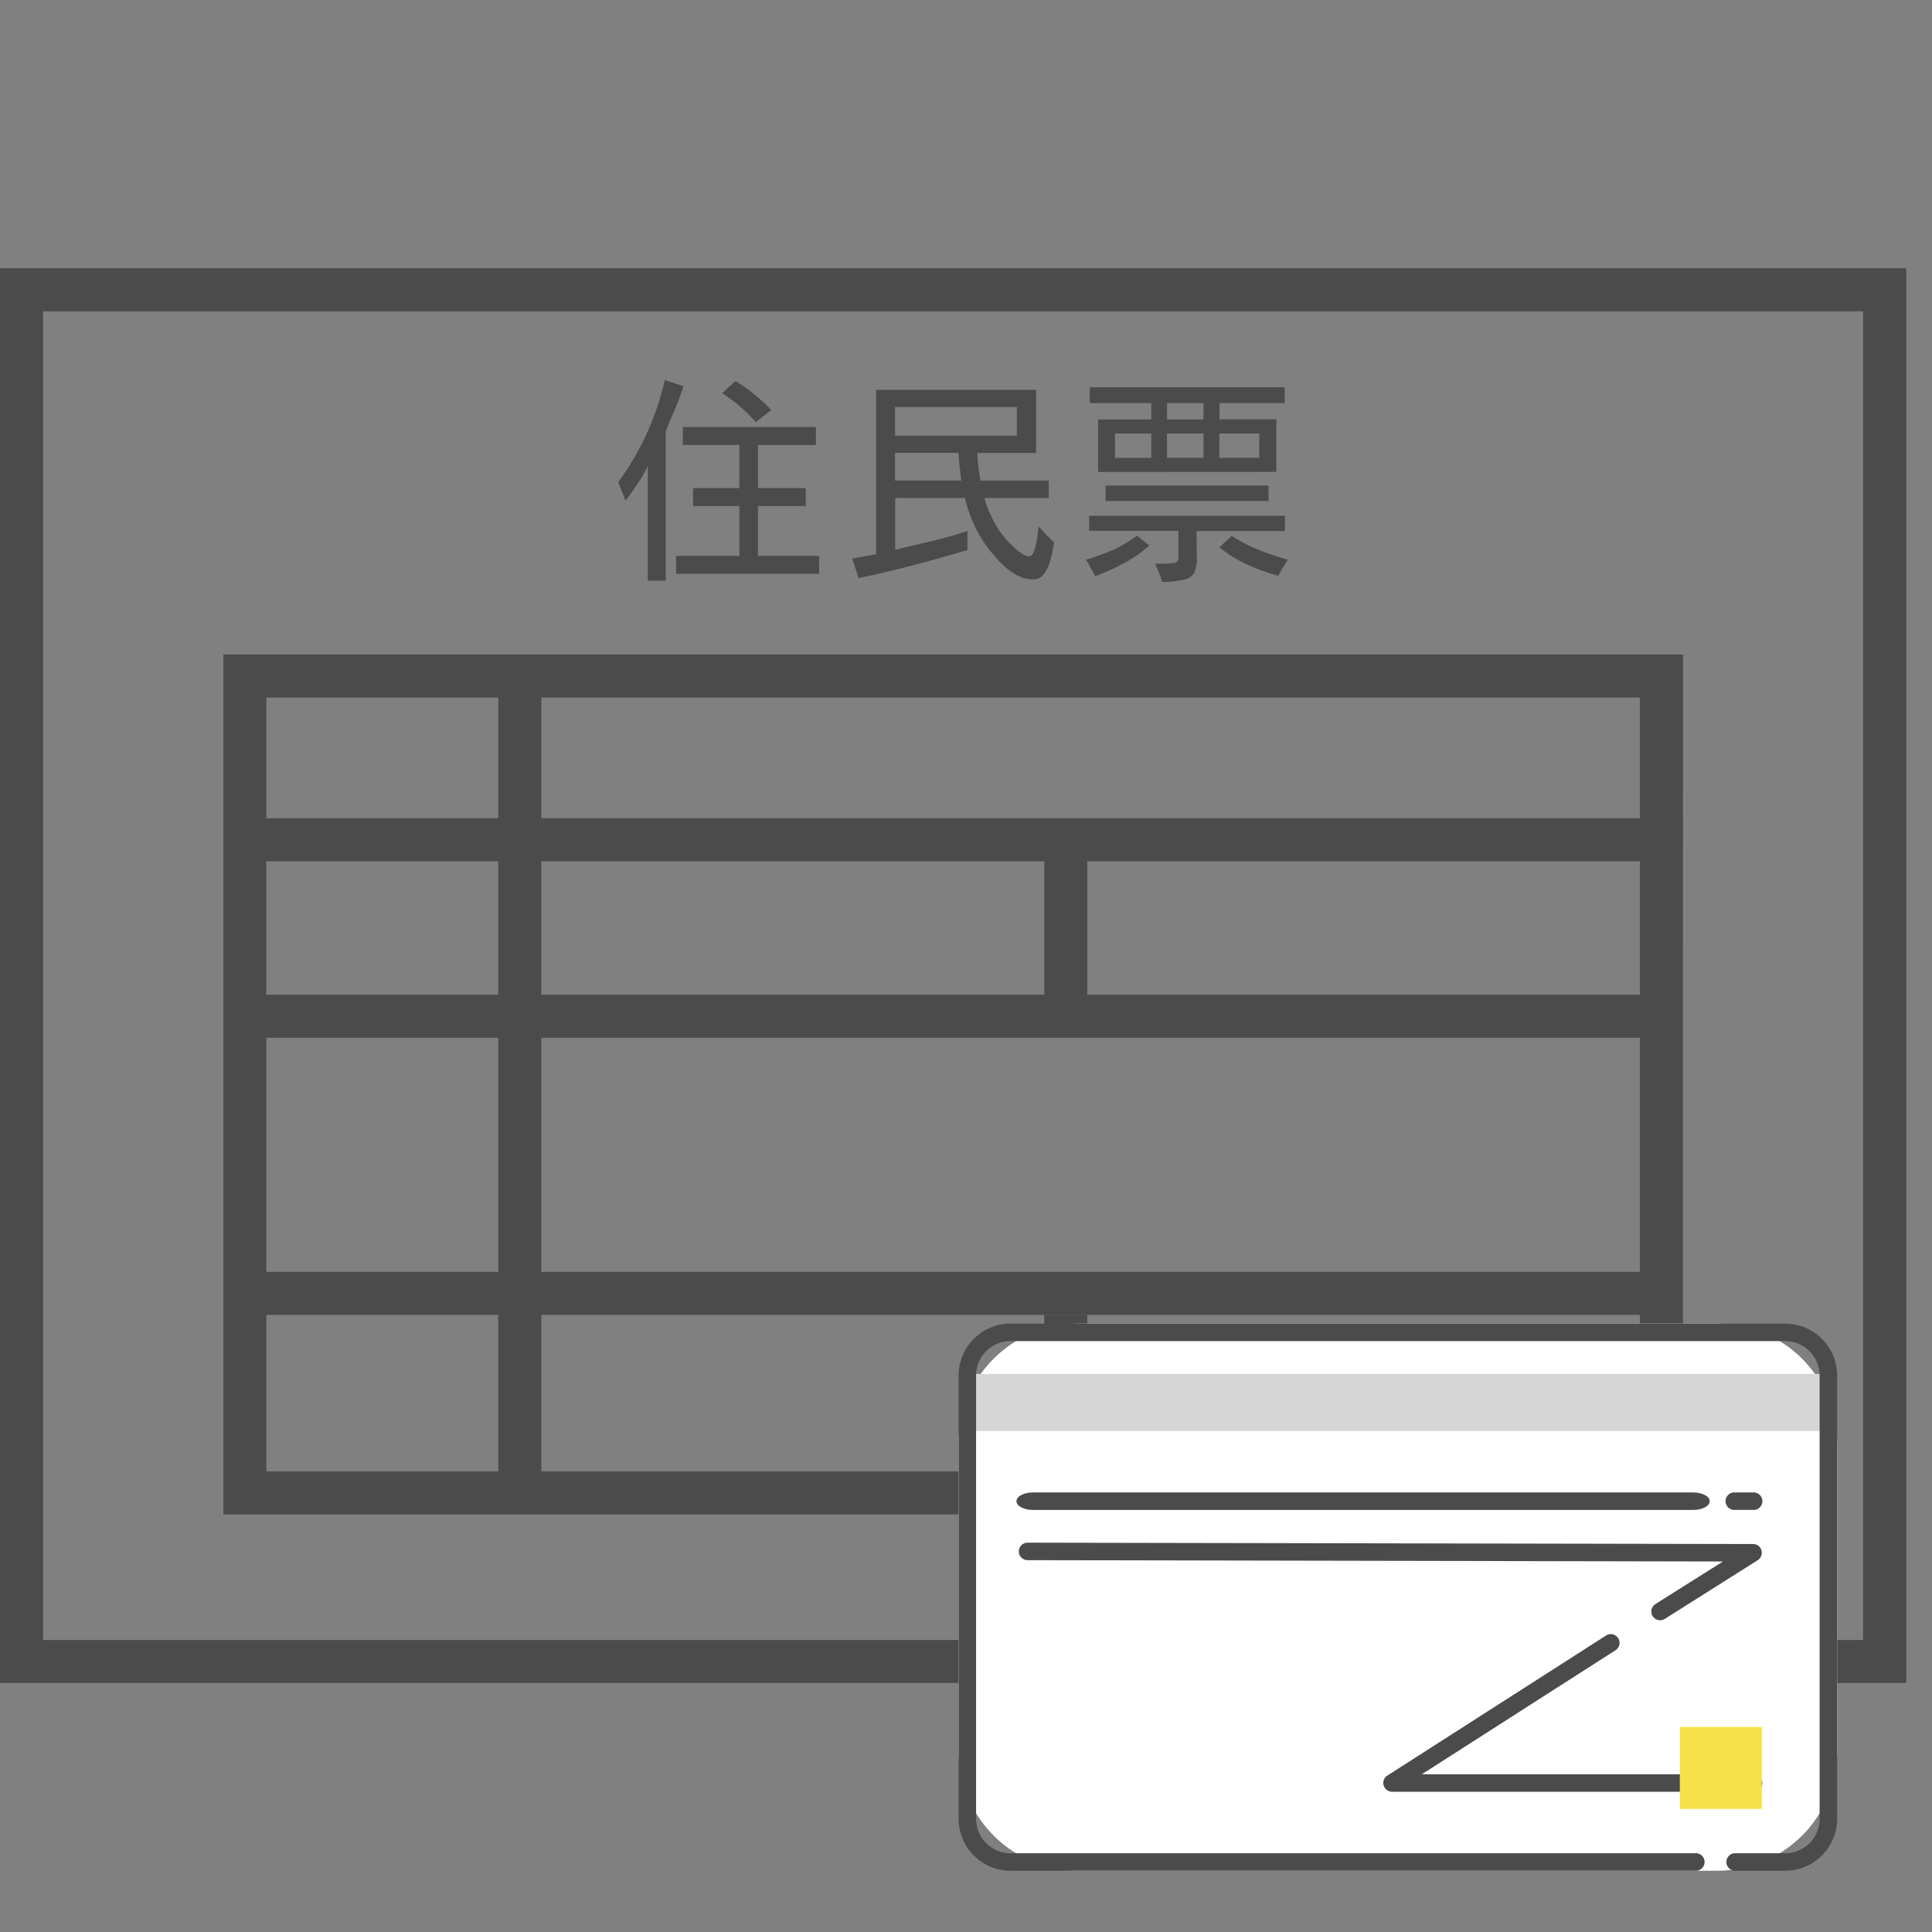
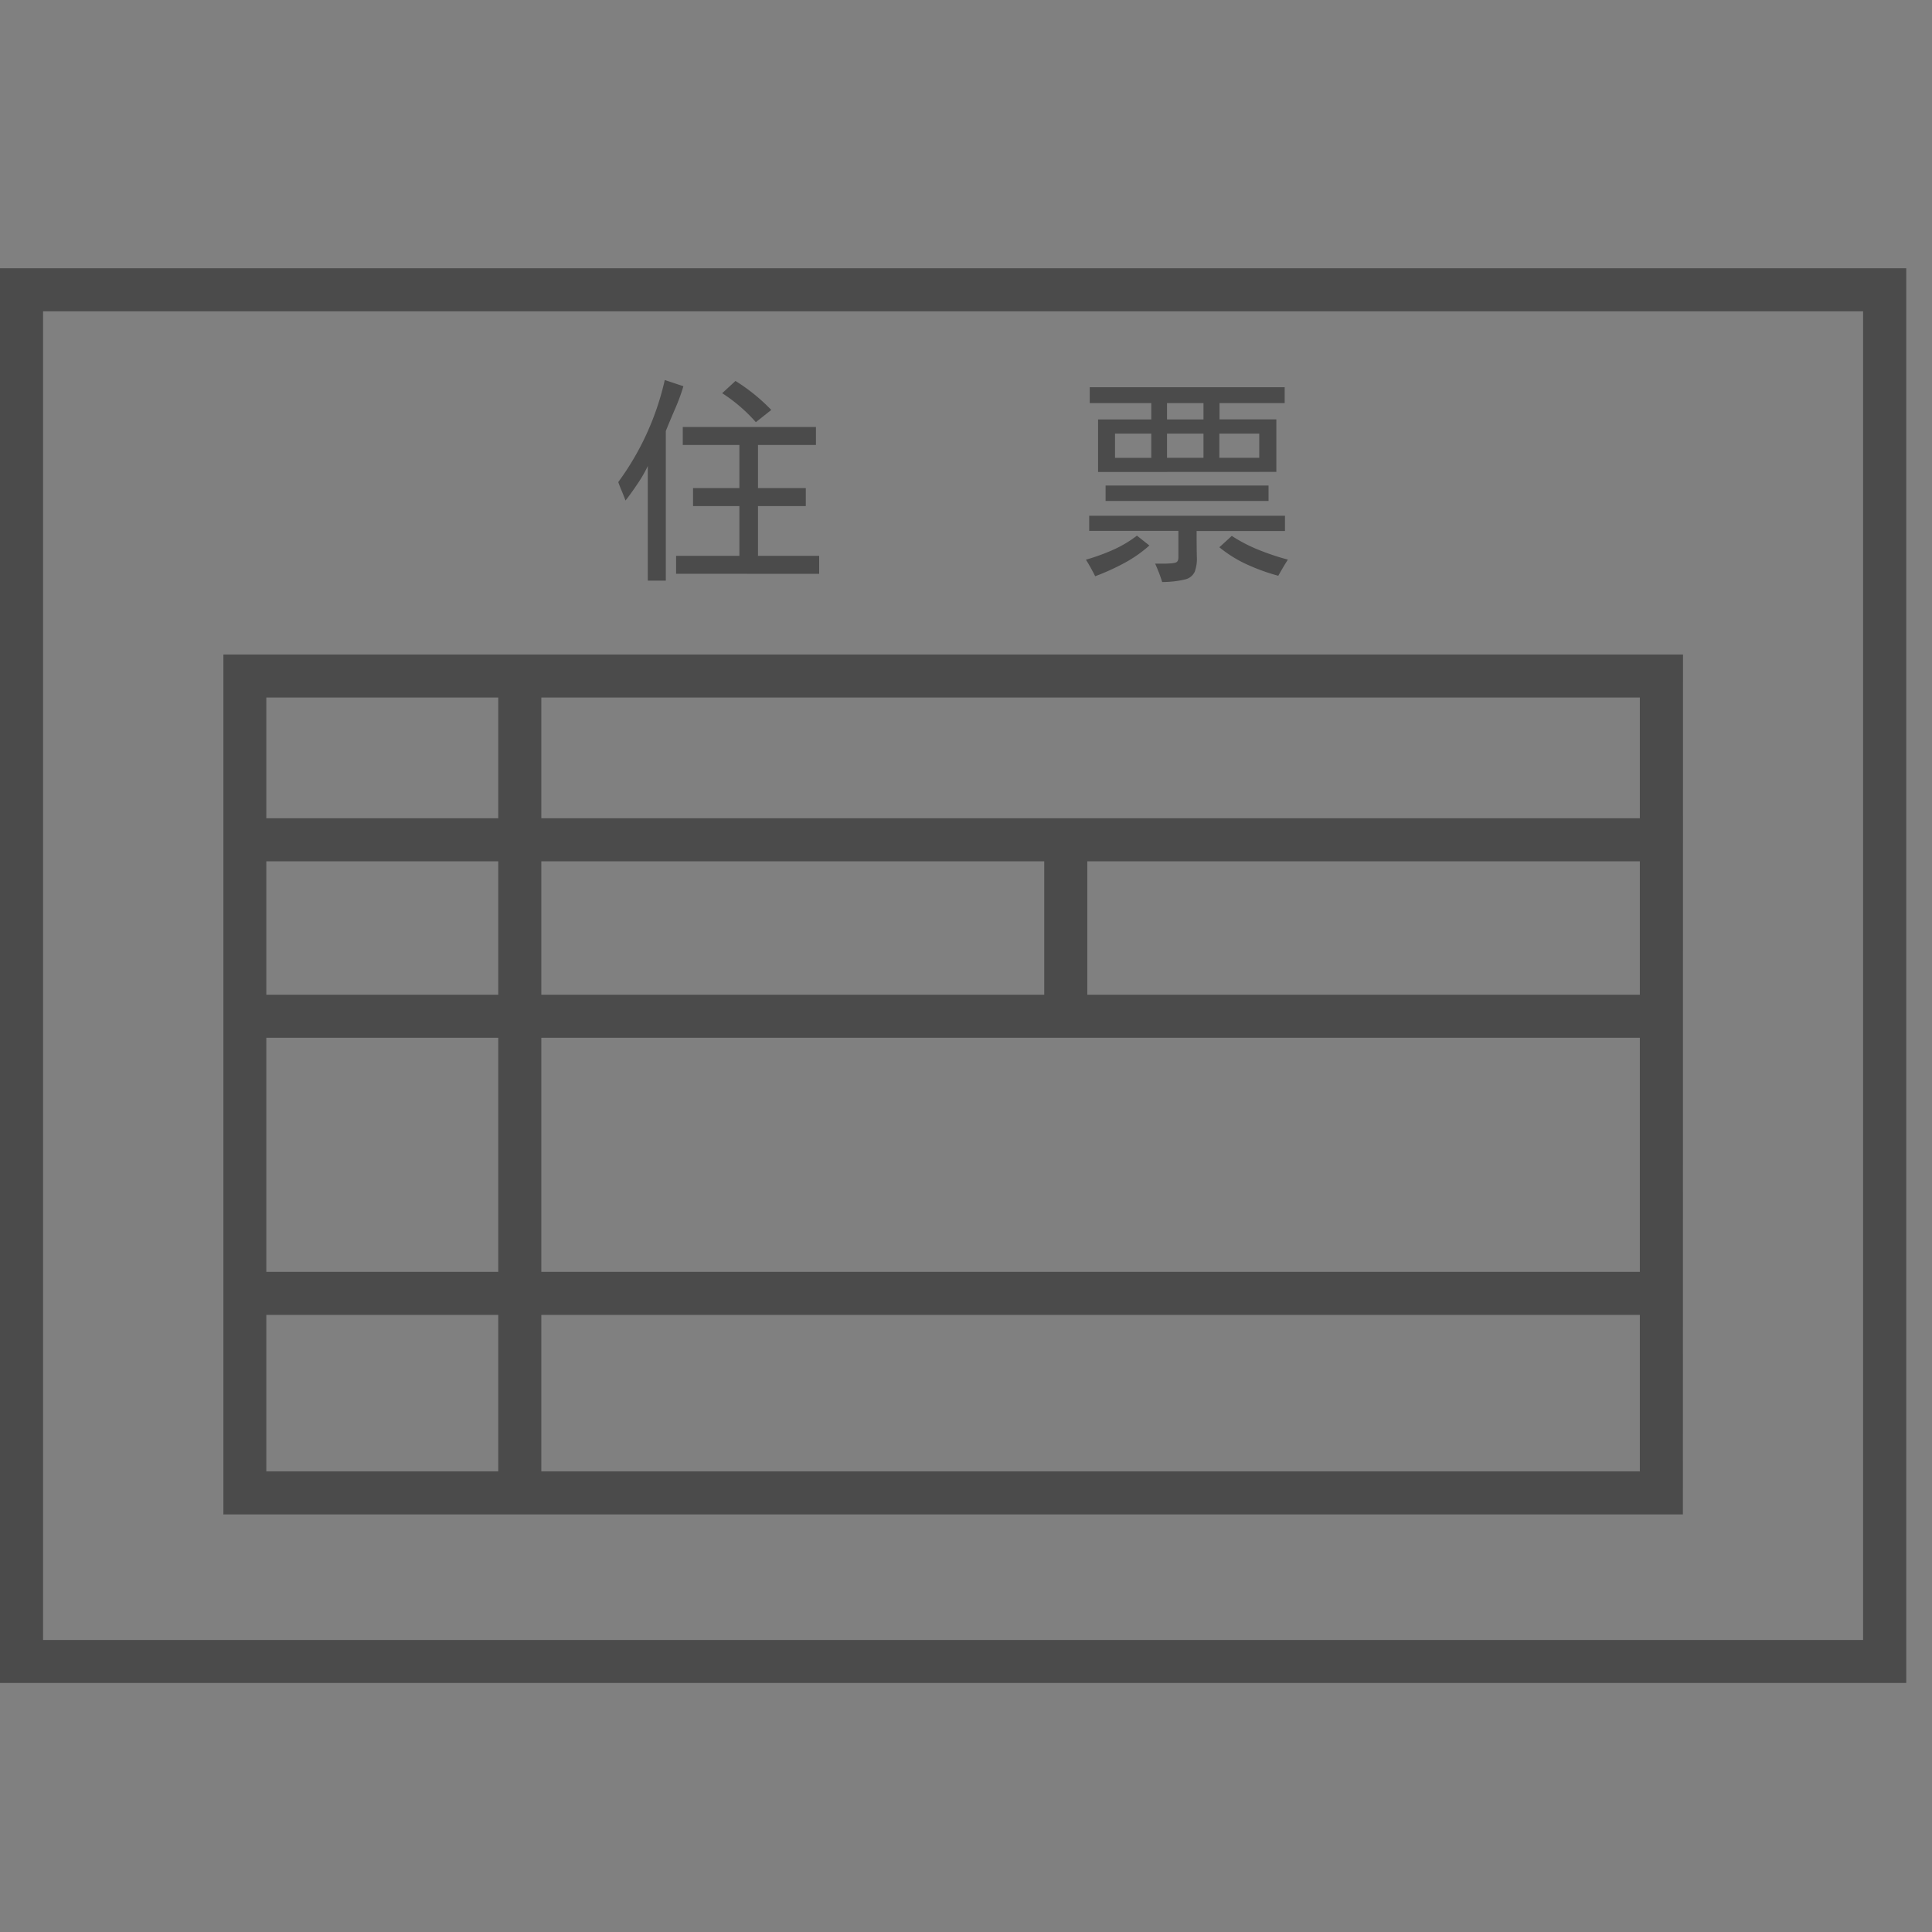
<svg xmlns="http://www.w3.org/2000/svg" width="60" height="60" viewBox="0 0 60 60">
  <rect x="0" y="0" width="60" height="60" fill="#808080" stroke="none" />
  <defs>
    <clipPath id="clip-path">
      <rect id="長方形_14377" data-name="長方形 14377" width="60" height="60" transform="translate(56 4186)" fill="#fff" stroke="#707070" stroke-width="1" />
    </clipPath>
    <clipPath id="clip-path-2">
      <rect id="長方形_14373" data-name="長方形 14373" width="59.197" height="43.935" fill="none" />
    </clipPath>
    <clipPath id="clip-path-3">
-       <rect id="長方形_14376" data-name="長方形 14376" width="29" height="27" transform="translate(0.16 -0.213)" fill="#fff" stroke="#707070" stroke-width="1" />
-     </clipPath>
+       </clipPath>
    <clipPath id="clip-path-4">
      <rect id="長方形_14375" data-name="長方形 14375" width="27.284" height="16.991" fill="none" />
    </clipPath>
  </defs>
  <g id="マスクグループ_30707" data-name="マスクグループ 30707" transform="translate(-56 -4186)" clip-path="url(#clip-path)">
    <g id="グループ_34938" data-name="グループ 34938" transform="translate(56 4194.331)">
      <path id="パス_271832" data-name="パス 271832" d="M1.337,1.337H57.86V42.6H1.337ZM0,43.935H59.2V0H0Z" fill="#4b4b4b" />
      <path id="パス_271833" data-name="パス 271833" d="M89.427,102.993H44.1V76.287h45.33Zm-43.993-1.337H88.09V77.624H45.434Z" transform="translate(-37.163 -64.292)" fill="#4b4b4b" />
      <rect id="長方形_14367" data-name="長方形 14367" width="43.993" height="1.337" transform="translate(7.602 31.168)" fill="#4b4b4b" />
      <rect id="長方形_14368" data-name="長方形 14368" width="43.993" height="1.337" transform="translate(7.602 22.561)" fill="#4b4b4b" />
      <rect id="長方形_14369" data-name="長方形 14369" width="43.993" height="1.337" transform="translate(7.602 17.081)" fill="#4b4b4b" />
      <rect id="長方形_14370" data-name="長方形 14370" width="1.337" height="25.368" transform="translate(15.474 12.664)" fill="#4b4b4b" />
      <rect id="長方形_14371" data-name="長方形 14371" width="1.337" height="5.523" transform="translate(32.43 17.707)" fill="#4b4b4b" />
-       <rect id="長方形_14372" data-name="長方形 14372" width="1.337" height="5.523" transform="translate(32.43 32.501)" fill="#4b4b4b" />
      <g id="グループ_34937" data-name="グループ 34937">
        <g id="グループ_34936" data-name="グループ 34936" clip-path="url(#clip-path-2)">
          <path id="パス_271834" data-name="パス 271834" d="M123.022,28.3V24.74a4.031,4.031,0,0,1-.316.549q-.2.3-.376.523-.054-.146-.113-.286t-.113-.286a8.5,8.5,0,0,0,1.445-3.17l.579.193a6.244,6.244,0,0,1-.253.689q-.146.336-.286.683l-.007.02V28.3Zm.879-.213V27.53h1.965V25.985h-1.439v-.559h1.439V24.087h-1.758v-.559h4.136v.559h-1.8v1.339h1.485v.559h-1.485V27.53h1.9v.559Zm2.477-4.708a4.994,4.994,0,0,0-1.046-.9l.413-.38a5.78,5.78,0,0,1,1.112.9Z" transform="translate(-102.904 -18.599)" fill="#4b4b4b" />
-           <path id="パス_271835" data-name="パス 271835" d="M173.962,29.869a1.088,1.088,0,0,1-.559-.156,2.168,2.168,0,0,1-.483-.386,5.476,5.476,0,0,1-.383-.45,3.876,3.876,0,0,1-.43-.732,4.6,4.6,0,0,1-.276-.806h-2.164V28.95l.02-.007,1.119-.266q.559-.133,1.105-.313v.593q-.832.246-1.682.47t-1.7.4l-.193-.606.37-.067q.183-.033.369-.073v-5.1h4.968V25.94h-1.825q.007.213.033.43t.067.43h2.118v.539h-2a3.821,3.821,0,0,0,.313.762,2.842,2.842,0,0,0,.493.663l.167.153a1.351,1.351,0,0,0,.213.163.4.4,0,0,0,.206.07c.053,0,.1-.041.133-.123a1.441,1.441,0,0,0,.087-.29q.033-.166.05-.316t.023-.2q.113.127.233.25t.247.25q-.02.127-.057.317a2.419,2.419,0,0,1-.106.38.98.98,0,0,1-.186.32.373.373,0,0,1-.29.13m-4.3-4.462h3.783v-.892h-3.783Zm0,1.392h2.058q-.026-.213-.05-.43t-.037-.43h-1.971Z" transform="translate(-141.866 -20.205)" fill="#4b4b4b" />
          <path id="パス_271836" data-name="パス 271836" d="M214.768,29.376q-.067-.133-.137-.26t-.15-.253a6.2,6.2,0,0,0,.832-.3,3.65,3.65,0,0,0,.753-.446l.386.306a4.049,4.049,0,0,1-.8.556,7.173,7.173,0,0,1-.886.4m2.084.18a4.641,4.641,0,0,0-.22-.573l.2,0a2.692,2.692,0,0,0,.27-.007.659.659,0,0,0,.18-.03.123.123,0,0,0,.06-.067.275.275,0,0,0,.013-.087v-.826h-2.77V27.5h6.08v.473h-2.744q0,.486.007.792a1.175,1.175,0,0,1-.067.476.436.436,0,0,1-.3.236,3.05,3.05,0,0,1-.7.08m-2-3.417V24.508h1.652V24H214.6v-.493h6.054V24h-2.024v.506h1.765v1.631Zm.233.42h5.061v.48h-5.061Zm.293-.859h1.126v-.753h-1.126ZM217,24.508h1.132V24H217Zm0,1.192h1.132v-.753H217Zm1.625,0h1.239v-.753h-1.239Zm1.831,3.663a6.31,6.31,0,0,1-.962-.346,3.94,3.94,0,0,1-.869-.539l.386-.353a4.8,4.8,0,0,0,.842.436,7.614,7.614,0,0,0,.9.3q-.08.127-.153.25t-.147.256" transform="translate(-180.757 -19.813)" fill="#4b4b4b" />
        </g>
      </g>
    </g>
    <g id="マスクグループ_30706" data-name="マスクグループ 30706" transform="translate(84.84 4223.213)" clip-path="url(#clip-path-3)">
      <path id="パス_271837" data-name="パス 271837" d="M3.721,0H23.563a3.721,3.721,0,0,1,3.721,3.721V13.27a3.721,3.721,0,0,1-3.721,3.721H3.721A3.721,3.721,0,0,1,0,13.27V3.721A3.721,3.721,0,0,1,3.721,0Z" transform="translate(0.93 3.893)" fill="#fff" />
      <g id="グループ_34941" data-name="グループ 34941" transform="translate(0.93 3.893)">
        <rect id="長方形_14374" data-name="長方形 14374" width="26.718" height="1.77" transform="translate(0.29 1.563)" fill="#d6d6d6" />
        <g id="グループ_34940" data-name="グループ 34940">
          <g id="グループ_34939" data-name="グループ 34939" clip-path="url(#clip-path-4)">
            <path id="パス_271838" data-name="パス 271838" d="M25.672,16.991H24.1a.272.272,0,0,1,0-.543h1.571a1.07,1.07,0,0,0,1.069-1.069V1.612A1.07,1.07,0,0,0,25.672.543H1.612A1.07,1.07,0,0,0,.543,1.612V15.379a1.07,1.07,0,0,0,1.069,1.069h21.3a.272.272,0,0,1,0,.543H1.612A1.614,1.614,0,0,1,0,15.379V1.612A1.614,1.614,0,0,1,1.612,0H25.672a1.614,1.614,0,0,1,1.612,1.612V15.379a1.614,1.614,0,0,1-1.612,1.612" fill="#4b4b4b" />
            <path id="パス_271839" data-name="パス 271839" d="M46.432,155.86H35.221a.272.272,0,0,1-.147-.5l6.787-4.347a.272.272,0,1,1,.293.458l-6.006,3.846H46.432a.272.272,0,1,1,0,.543" transform="translate(-21.761 -141.322)" fill="#4b4b4b" />
-             <path id="パス_271840" data-name="パス 271840" d="M27.87,109.406a.272.272,0,0,1-.145-.5l2.1-1.324-21.61-.042a.272.272,0,0,1,0-.543l22.549.042a.272.272,0,0,1,.145.5l-2.889,1.825a.27.27,0,0,1-.145.042" transform="translate(-6.088 -100.194)" fill="#4b4b4b" />
            <path id="パス_271841" data-name="パス 271841" d="M210,82.587H209.4a.272.272,0,0,1,0-.543H210a.272.272,0,1,1,0,.543" transform="translate(-185.326 -76.801)" fill="#4b4b4b" />
            <path id="パス_271842" data-name="パス 271842" d="M49.2,82.588h-20.5c-.285,0-.515-.122-.515-.272s.231-.272.515-.272H49.2c.285,0,.515.122.515.272s-.231.272-.515.272" transform="translate(-26.388 -76.801)" fill="#4b4b4b" />
            <path id="パス_271843" data-name="パス 271843" d="M351.818,198.566h-1.341v-2.546h2.546v2.546Z" transform="translate(-328.079 -183.494)" fill="#f5e149" />
          </g>
        </g>
      </g>
    </g>
  </g>
</svg>